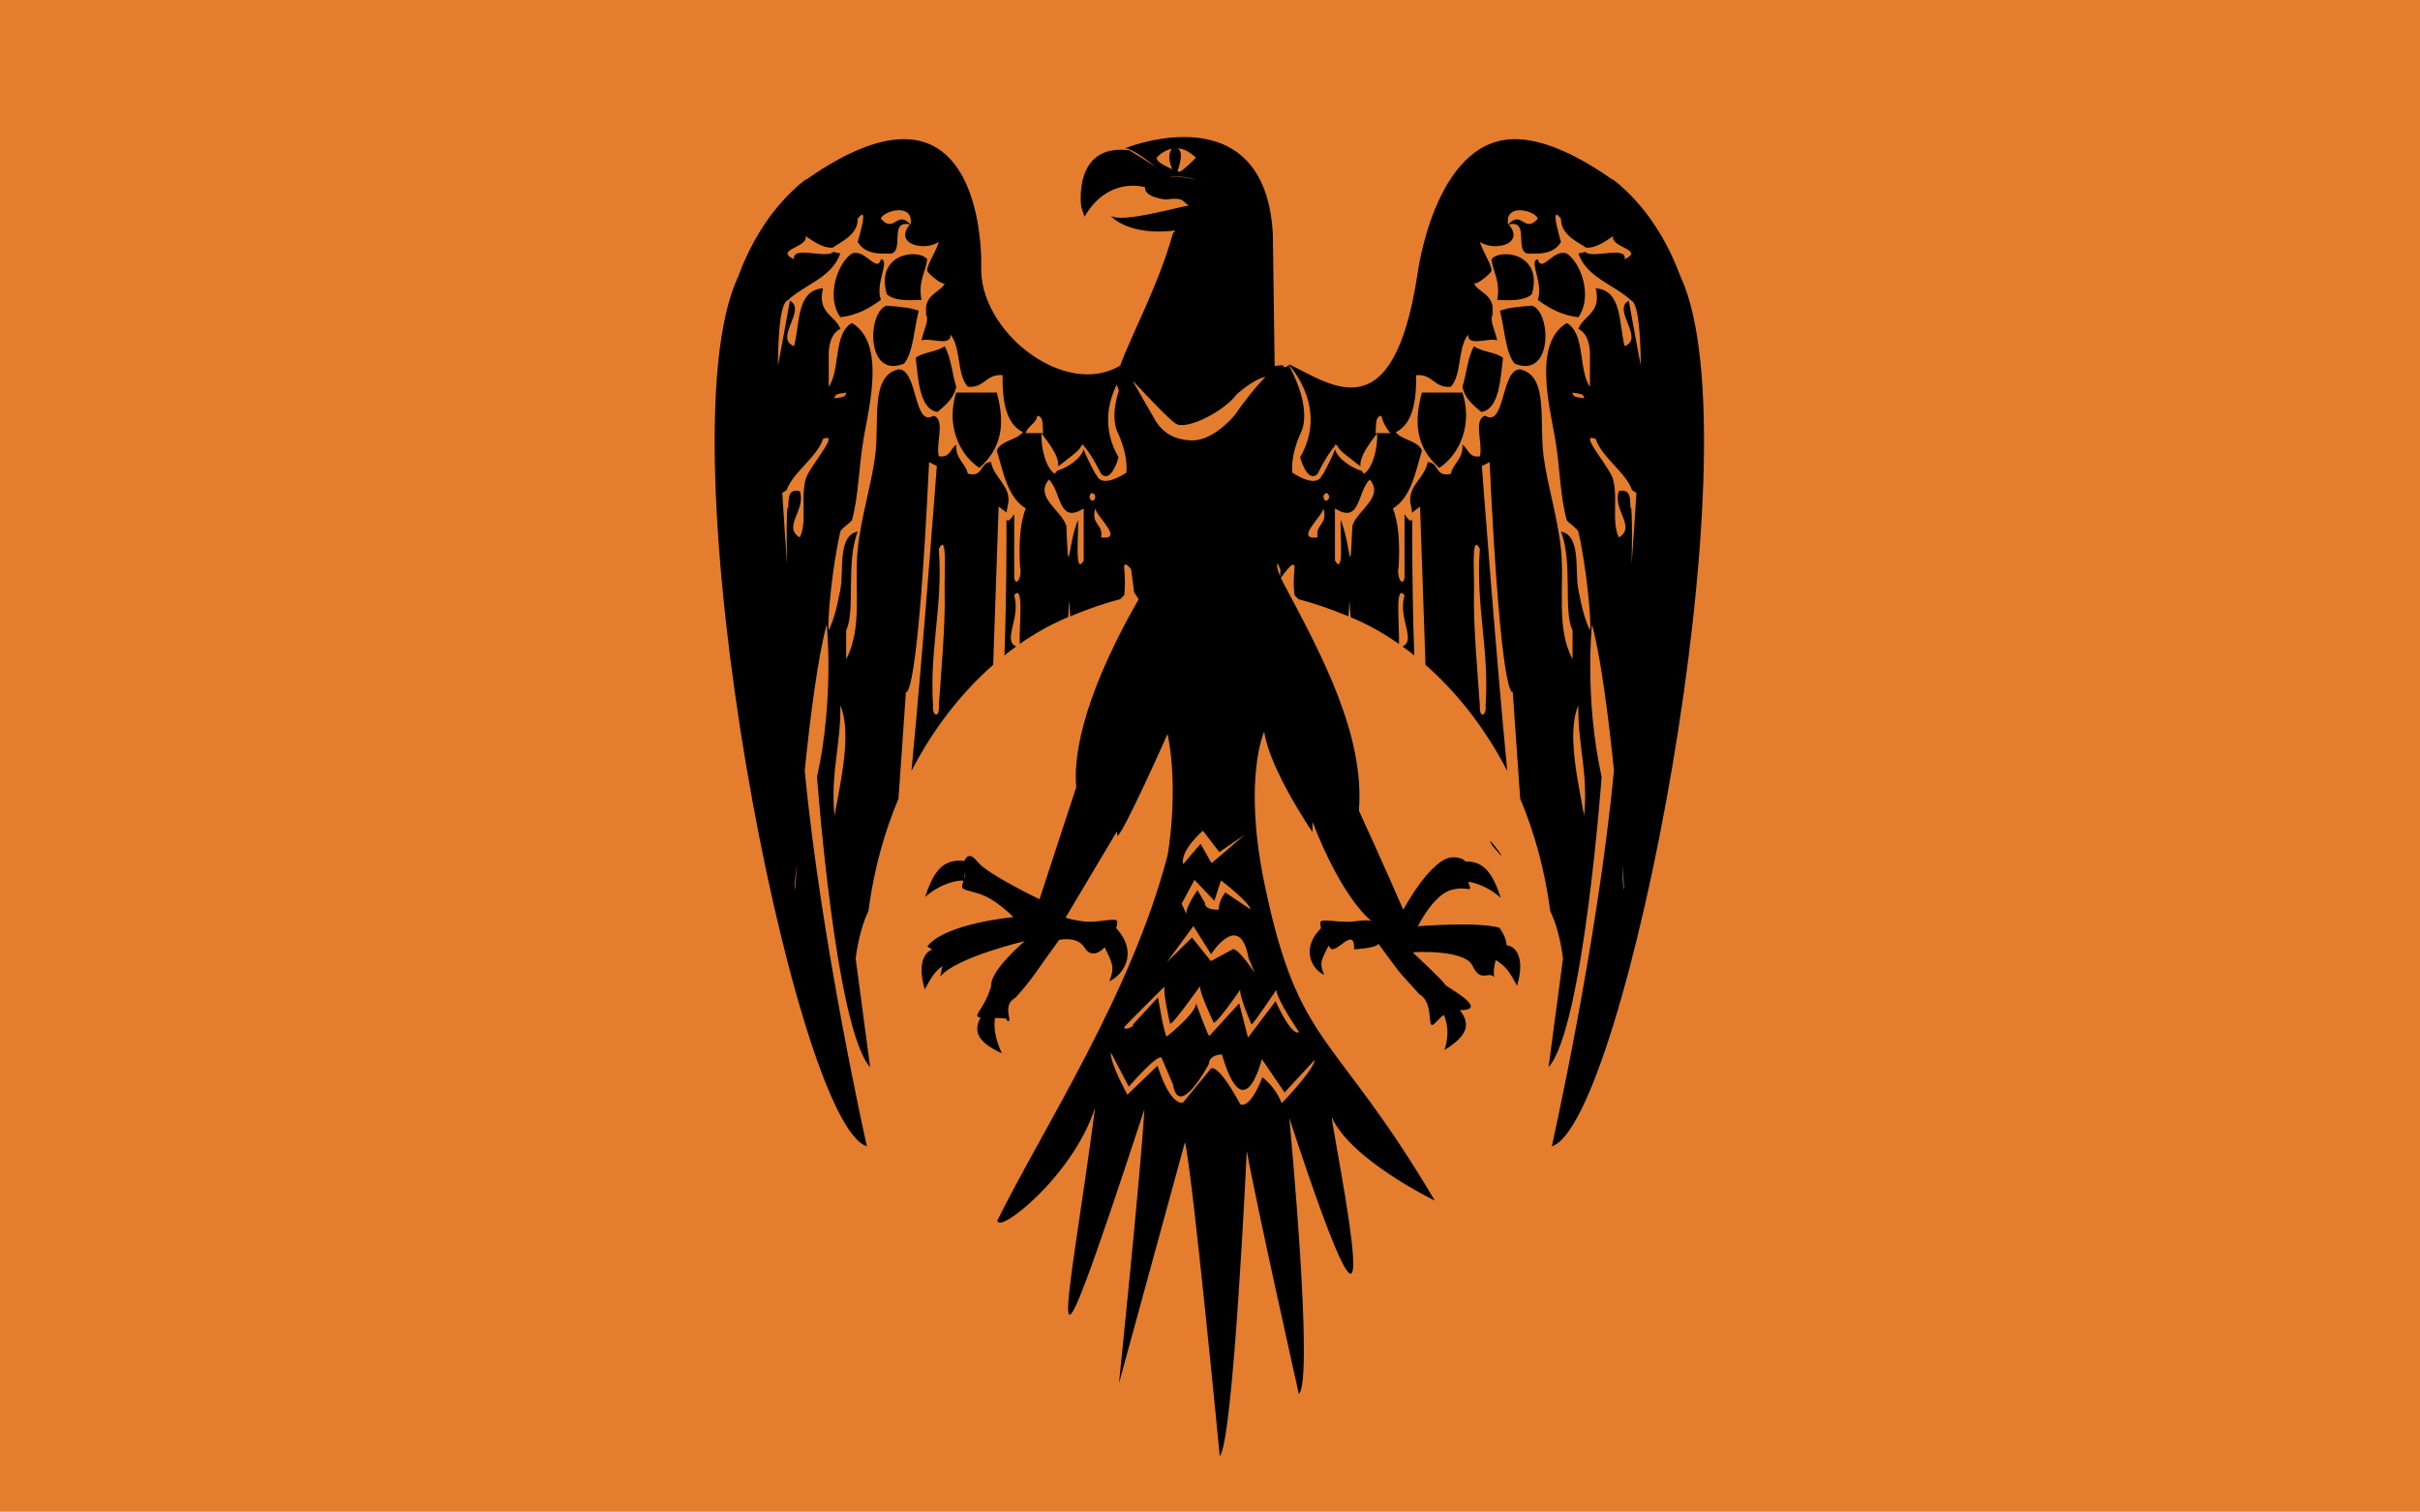
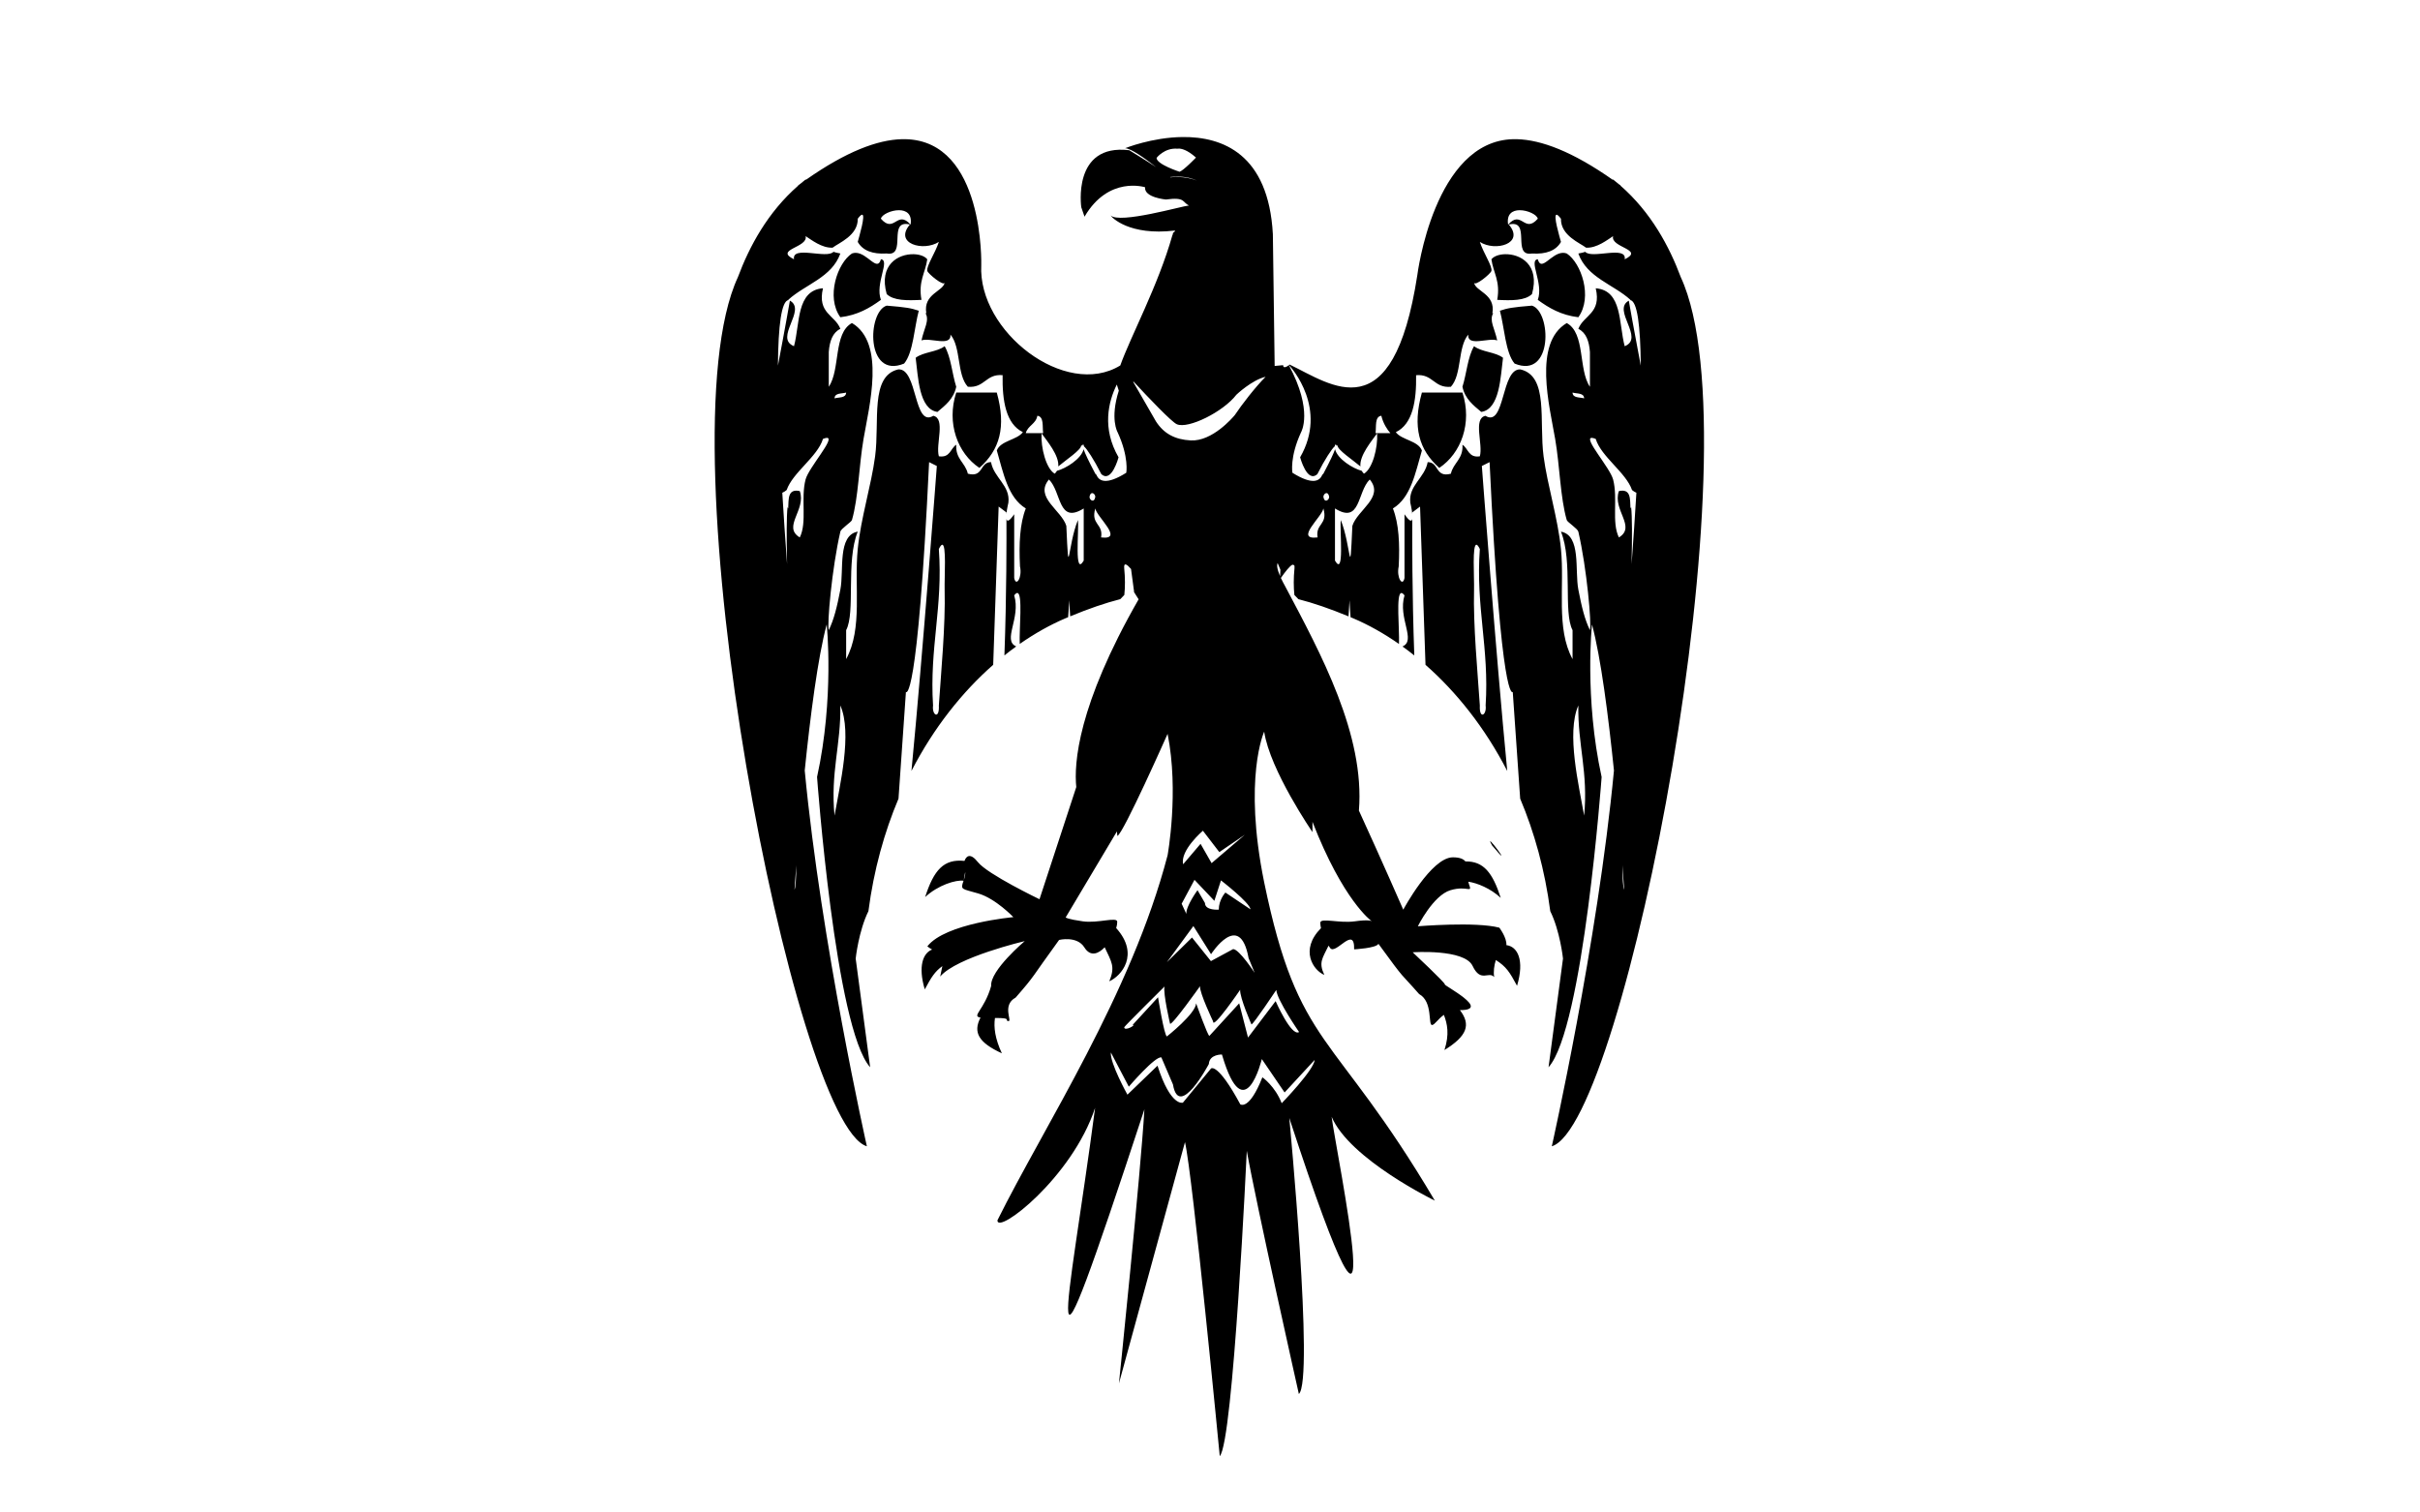
<svg xmlns="http://www.w3.org/2000/svg" xmlns:ns1="http://www.inkscape.org/namespaces/inkscape" xmlns:ns2="http://sodipodi.sourceforge.net/DTD/sodipodi-0.dtd" width="384.295mm" height="240.072mm" viewBox="0 0 1361.676 850.648" id="svg2" version="1.1" ns1:version="0.91 r13725" ns2:docname="Coat_of_arms_of_Telmar_(Narnia)_flag.svg">
  <defs id="defs4">
    <radialGradient r="405" cy="-80" cx="-80" gradientUnits="userSpaceOnUse" id="Gradient1">
      <stop id="stop7" offset="0" style="stop-color:#fff;stop-opacity:0.31" />
      <stop id="stop9" offset="0.19" style="stop-color:#fff;stop-opacity:0.25" />
      <stop id="stop11" offset="0.6" style="stop-color:#6b6b6b;stop-opacity:0.125" />
      <stop id="stop13" offset="1" style="stop-color:#000;stop-opacity:0.125" />
    </radialGradient>
    <clipPath id="shield_cut">
-       <path d="m -298.5,-298.5 597,0 0,258.5 C 298.5,246.2 0,358.39 0,358.39 0,358.39 -298.5,246.2 -298.5,-40 Z" id="shield" ns1:connector-curvature="0" />
-     </clipPath>
+       </clipPath>
  </defs>
  <ns2:namedview id="base" pagecolor="#ffffff" bordercolor="#666666" borderopacity="1.0" ns1:pageopacity="0.0" ns1:pageshadow="2" ns1:zoom="0.1767767" ns1:cx="638.53711" ns1:cy="435.85835" ns1:document-units="px" ns1:current-layer="g4240" showgrid="false" ns1:window-width="1600" ns1:window-height="838" ns1:window-x="-8" ns1:window-y="-8" ns1:window-maximized="1" fit-margin-top="0" fit-margin-left="0" fit-margin-right="0" fit-margin-bottom="0" showguides="false" />
  <g ns1:label="Layer 1" ns1:groupmode="layer" id="layer1" transform="translate(328.489,-154.34)">
    <g id="g4240" transform="translate(358.941,530.923)">
-       <rect style="opacity:1;fill:#e47e2e;fill-opacity:1;stroke:none;stroke-width:10.7;stroke-linecap:butt;stroke-miterlimit:4;stroke-dasharray:none;stroke-dashoffset:0;stroke-opacity:1" id="rect4164" width="1361.677" height="850.648" x="-687.43" y="-376.583" />
      <g ns1:label="Contour final" id="layer1-9" />
      <g ns1:label="Meubles" id="layer3" transform="matrix(1.087,0,0,1.087,-1.351,-15.332)" style="fill:#000000">
        <g transform="translate(-273.948,-287.764)" id="g3970" style="fill:#000000">
          <g id="Bewehrung__x28_Rot_x29_" style="fill:#000000">
            <path style="fill:#000000;stroke:none;stroke-width:2" d="m 328.592,60.439 c -17.333,0.169 -32.418,6.309 -32.418,6.309 3.282,0 11.482,5.928 17.492,10.639 -6.841,-4.483 -15.16,-9.523 -15.16,-9.523 -32.242,-3.869 -26.979,32.068 -26.979,32.068 l 1.83,5.33 c 13.542,-23.213 34.074,-16.561 34.074,-16.561 -0.643,5.803 11.711,6.889 11.711,6.889 11.248,-1.52 9.049,1.599 13.014,3.348 -3.914,0.333 -39.111,10.508 -44.107,5.604 0.526,1.127 10.514,11.557 36.004,8.521 0.92,0.7 -1.061,0.463 -1.081,2.337 l -0.177,0.267 c -8.035,28.45 -23.617,57.199 -29.316,73.299 -30.929,18.932 -80.188,-19.174 -78.225,-56.477 0,0 1.959,-69.903 -42.674,-70.842 l -0.002,0 c -0.709,-0.015 -1.428,-0.013 -2.16,0.008 -13.491,0.376 -31.038,6.847 -53.848,22.875 l -0.057,-0.275 c -1.084,0.847 -2.135,1.713 -3.17,2.592 -0.389,0.283 -0.766,0.544 -1.158,0.832 0.049,0 0.064,0.044 0.06,0.115 -17.169,15.005 -27.46,34.175 -33.92,51.488 -43.44,93.751 31.824,476.831 72.57,489.025 0,0 -25.756,-114.408 -34.969,-211.449 3.118,-30.412 7.351,-63.627 12.371,-82.201 0,0 4.349,41.304 -5.434,85.867 0,0 10.307,141.568 29.871,163.307 l -8.135,-61.137 c 0,-0.222 1.693,-15.613 7.162,-26.684 3.034,-23.26 8.957,-44.408 16.926,-63.301 1.151,-16.513 1.827,-26.145 4.174,-60.01 0,0 6.519,8.695 13.041,-129.344 l 4.35,2.174 c 0,0 -7.776,104.112 -14.281,171.584 12.613,-24.49 28.708,-44.53 45.992,-59.725 0.709,-20.339 1.686,-48.666 3.068,-89.035 l 4.35,3.262 c 0,0 0.01,0.803 0.01,0.926 0.275,-2.857 1.114,-6.308 1.123,-6.385 1.157,-9.639 -8.174,-13.952 -9.777,-22.82 -6.479,0.042 -4.148,8.895 -13.043,6.521 -1.399,-6.208 -7.025,-8.191 -6.521,-16.303 -3.316,2.118 -3.373,7.496 -9.781,6.521 -1.928,-6.713 3.954,-21.236 -3.133,-22.791 -11.158,6.81 -8.732,-26.79 -19.689,-26.115 -16.023,3.724 -10.43,29.061 -13.041,48.906 -2.142,16.27 -8.055,34.812 -9.783,52.166 -2.102,21.112 2.927,44.555 -6.518,61.943 l 0,-16.299 c 5.328,-10.027 -0.276,-38.557 6.518,-55.428 -11.489,2.098 -7.693,21.78 -9.777,32.604 -1.88,9.767 -3.562,16.719 -6.521,22.824 -1.037,-3.076 1.743,-34.857 6.521,-55.428 0.395,-1.702 6.177,-5.344 6.518,-6.521 3.643,-12.577 3.917,-30.446 6.521,-45.645 3.147,-18.342 12.51,-53.945 -6.521,-65.205 -10.556,5.743 -6.422,26.178 -13.039,35.863 l 0,-19.564 c 0.448,-6.073 2.146,-10.893 6.521,-13.039 -3.037,-7.831 -13.105,-8.633 -9.783,-22.824 -15.071,1.23 -12.861,19.743 -16.301,32.605 -11.419,-4.621 7.336,-20.359 -2.312,-25.633 -0.1,0.578 -2.924,16.759 -6.732,36.568 0.183,-22.564 1.956,-36.442 5.994,-36.92 -0.074,-0.032 -0.133,-0.069 -0.209,-0.1 9.674,-8.802 24.474,-12.476 29.344,-26.082 -1.796,-0.318 -3.044,-0.63 -3.883,-0.949 -3.706,4.206 -23.496,-3.788 -22.201,4.213 -11.466,-5.581 8.18,-6.568 6.521,-13.041 3.142,2.007 9.139,6.83 15.213,6.5 3.256,-2.58 14.357,-6.794 14.127,-16.281 1.197,-1.591 1.983,-2.26 2.459,-2.27 2.064,-0.042 -1.641,12.271 -2.459,15.311 2.773,4.836 8.206,7.011 16.303,6.521 11.702,1.919 0.091,-19.474 13.045,-16.303 -9.171,10.777 7.581,15.381 16.299,9.781 -2.098,6.378 -7.114,13.633 -6.521,16.301 0.346,1.553 9.485,9.08 9.781,6.521 -0.588,5.051 -12.231,6.248 -10.322,17.389 -0.207,-0.073 -0.313,-0.108 -0.51,-0.178 2.505,4.095 -0.842,8.761 -2.207,15.391 4.738,-1.784 16.849,3.811 16.299,-3.26 6.003,7.038 3.514,22.57 9.783,29.344 9.544,0.851 10.016,-7.373 19.561,-6.521 -0.245,14.373 1.863,27.481 11.412,32.061 -3.193,4.416 -12.619,4.768 -14.67,10.324 3.684,12.618 6.164,26.437 16.301,32.602 -3.377,8.578 -3.903,20.008 -3.262,32.604 1.38,6.272 -2.235,11.769 -3.26,6.521 l 0,-19.562 0,-16.303 c -2.907,4.222 -4.048,4.226 -4.365,2.646 0.054,9.727 0.109,42.6 -1.143,76.787 2.202,-1.76 4.417,-3.447 6.643,-5.053 -7.934,-3.387 2.718,-15.99 -1.137,-28.734 0.755,-0.99 1.357,-1.395 1.832,-1.334 3.056,0.395 0.927,20.124 1.279,28.664 8.501,-5.94 17.122,-10.749 25.617,-14.379 0.551,-0.235 1.074,-0.439 1.619,-0.668 0.244,-3.088 0.447,-6.26 0.59,-9.537 0,0 0.206,4.002 0.566,9.061 10.318,-4.284 19.706,-7.5 28.195,-9.678 0.763,-0.798 1.529,-1.598 2.266,-2.355 0.465,-4.409 0.493,-9.373 -0.053,-14.961 -0.346,-3.544 1.464,-2.405 3.834,0.348 l 1.701,12.758 -0.082,0.152 c 1.528,2.342 2.641,4.148 2.641,4.148 -34.408,60.014 -36.409,92.608 -35.074,105.643 l -20.695,63.113 c 0,0 -29.264,-14.039 -34.654,-20.875 -4.368,-5.546 -6.622,-3.315 -7.551,-0.684 -11.735,-1.25 -17.246,5.167 -22.145,20.346 7.27,-6.753 17.341,-9.814 21.627,-9.189 -1.879,5.274 -1.13,4.374 8.354,7.184 9.753,2.887 19.668,13.295 19.668,13.295 0,0 -38.259,3.393 -48.402,16.436 0,0 1.161,0.977 2.691,1.797 -5.173,1.961 -8.008,9.458 -4.139,22.418 3.668,-6.82 5.586,-9.95 9.893,-13.102 -0.401,2.111 -0.908,4.212 -1.219,5.875 9.143,-10.889 47.568,-19.938 47.568,-19.938 0,0 -19.613,16.553 -18.889,25.248 -3.88,13.625 -11.281,16.999 -5.988,17.785 -4.374,8.343 -1.027,14.108 12.014,20.092 -3.806,-8.157 -4.675,-14.563 -3.889,-19.863 10.091,-0.089 5.026,1.395 7.512,1.744 2.49,0.348 -3.85,-8.889 4.121,-13.236 11.351,-12.973 8.402,-10.373 24.457,-32.43 0,0 10.074,-2.461 14.219,4.203 3.553,5.714 8.215,3.325 11.438,-0.072 3.669,8.015 6.169,10.815 2.545,19.139 6.788,-2.873 17.302,-15.123 3.92,-29.943 0.365,-1.209 0.59,-2.392 0.59,-3.523 0,-3.023 -10.664,0.947 -19.381,-0.273 -8.714,-1.221 -9.639,-2.18 -9.639,-2.18 l 28.85,-48.416 0.244,2.555 c 3.261,-1.087 28.26,-57.439 28.26,-57.439 6.522,32.608 0,68.309 0,68.309 -20.328,77.937 -69.52,152.57 -95.725,205.361 -0.476,8.533 41.972,-23.815 54.939,-63.252 -15.342,116.631 -34.172,189.316 27.742,0.822 -2.174,36.955 -14.328,154.207 -14.328,154.207 l 37.154,-135.73 c 4.348,18.478 19.564,176.648 19.564,176.648 7.608,-7.608 15.215,-171.758 15.215,-171.758 5.183,29.32 29.295,136.807 29.295,136.807 8.695,-7.608 -5.381,-155.283 -5.381,-155.283 61.581,188.182 25.93,17.327 23.826,-0.67 10.183,23.945 58.076,47.18 58.076,47.18 -57.363,-96.989 -76.589,-84.886 -96.033,-179.113 -11.956,-58.694 0,-84.779 0,-84.779 3.261,21.738 27.174,56.52 27.174,56.52 l 0,-5.783 c 17.252,44.305 32.925,55.628 33.348,55.928 -0.328,-0.228 -2.034,-0.988 -9.561,0.066 -8.716,1.221 -19.381,-2.206 -19.381,0.816 0,0.902 0.143,1.931 0.381,3.018 -12.197,12.358 -4.232,23.842 1.885,26.307 -3.394,-7.158 -0.978,-9.366 2.369,-16.459 0.305,0.464 0.614,0.924 0.936,1.35 3.116,4.127 13.819,-13.164 13.465,0.73 0,0 12.476,-0.652 13.674,-3.113 16.058,22.057 11.534,15.288 22.887,28.262 7.969,4.348 4.859,17.764 7.35,17.416 1.522,-0.214 3.2,-3.327 6.59,-5.697 1.937,5.048 3.202,10.867 0.311,19.779 12.753,-7.875 15.049,-14.216 8.701,-22.463 17.906,0.069 -9.093,-13.853 -8.49,-14.455 0.601,-0.603 -18.076,-18.074 -18.076,-18.074 0,0 29.108,-2.043 33.717,7.678 4.606,9.722 9.096,2.653 12.143,6.281 -0.525,-2.818 -0.054,-6.587 0.922,-9.607 5.83,3.702 7.736,6.683 11.934,14.488 4.313,-14.446 0.301,-22.102 -6,-22.871 0.311,-4.227 -3.973,-9.828 -3.973,-9.828 -13.256,-3.497 -45.846,-0.779 -45.846,-0.779 0,0 8.616,-17.42 18.367,-20.307 9.752,-2.887 12.44,2.25 10.359,-3.541 -0.142,-0.396 -0.246,-0.812 -0.328,-1.236 5.009,0.728 12.499,3.751 18.246,9.09 -4.573,-14.163 -9.676,-20.695 -19.871,-20.492 -1.156,-1.414 -3.259,-2.316 -7.066,-2.316 -12.147,0 -27.91,29.457 -27.91,29.457 0,0 -12.362,-28.32 -24.953,-55.74 3.413,-42.642 -21.332,-88.19 -41.344,-125.941 -1.074,-1.909 -1.892,-3.528 -2.557,-4.971 2.43,-3.47 5.062,-6.844 6.531,-7.473 l 0.998,0.334 c 0.146,0.354 0.201,0.909 0.117,1.768 -0.546,5.588 -0.518,10.552 -0.053,14.961 0.737,0.757 1.502,1.557 2.266,2.355 8.489,2.178 17.88,5.394 28.197,9.678 0.36,-5.059 0.566,-9.061 0.566,-9.061 0.143,3.278 0.344,6.449 0.588,9.537 0.545,0.229 1.07,0.433 1.621,0.668 8.495,3.63 17.117,8.439 25.617,14.379 0.352,-8.54 -1.777,-28.269 1.279,-28.664 0.475,-0.061 1.075,0.344 1.83,1.334 -3.855,12.744 6.797,25.347 -1.137,28.734 2.226,1.605 4.443,3.292 6.645,5.053 -1.252,-34.187 -1.197,-67.06 -1.143,-76.787 -0.318,1.579 -1.46,1.575 -4.367,-2.646 l 0,16.303 0,19.562 c -1.025,5.248 -4.64,-0.25 -3.26,-6.521 0.641,-12.595 0.117,-24.026 -3.26,-32.604 10.137,-6.165 12.617,-19.984 16.301,-32.602 -2.051,-5.556 -11.479,-5.908 -14.672,-10.324 9.549,-4.579 11.659,-17.687 11.414,-32.061 9.544,-0.851 10.016,7.373 19.561,6.521 6.269,-6.774 3.78,-22.306 9.783,-29.344 -0.55,7.07 11.561,1.476 16.299,3.26 -1.365,-6.629 -4.712,-11.296 -2.207,-15.391 -0.197,0.07 -0.302,0.104 -0.51,0.178 1.909,-11.141 -9.736,-12.338 -10.324,-17.389 0.297,2.559 9.436,-4.968 9.781,-6.521 0.592,-2.667 -4.424,-9.923 -6.521,-16.301 8.718,5.6 25.472,0.996 16.301,-9.781 12.954,-3.172 1.343,18.222 13.045,16.303 8.097,0.489 13.528,-1.686 16.301,-6.521 -0.818,-3.04 -4.521,-15.353 -2.457,-15.311 0.476,0.01 1.26,0.678 2.457,2.27 -0.23,9.487 10.871,13.701 14.127,16.281 6.074,0.33 12.073,-4.493 15.215,-6.5 -1.659,6.473 17.987,7.46 6.521,13.041 1.294,-8.001 -18.495,-0.007 -22.201,-4.213 -0.839,0.319 -2.087,0.631 -3.883,0.949 4.869,13.606 19.67,17.28 29.344,26.082 -0.076,0.031 -0.137,0.068 -0.211,0.1 4.038,0.478 5.813,14.356 5.996,36.92 -3.808,-19.809 -6.634,-35.991 -6.734,-36.568 -9.649,5.273 9.108,21.012 -2.311,25.633 -3.44,-12.863 -1.23,-31.375 -16.301,-32.605 3.322,14.191 -6.746,14.993 -9.783,22.824 4.376,2.146 6.074,6.966 6.521,13.039 l 0,19.564 c -6.617,-9.686 -2.485,-30.12 -13.041,-35.863 -19.032,11.26 -9.668,46.863 -6.521,65.205 2.604,15.198 2.878,33.068 6.521,45.645 0.34,1.177 6.125,4.819 6.52,6.521 4.778,20.571 7.558,52.352 6.521,55.428 -2.96,-6.105 -4.641,-13.057 -6.521,-22.824 -2.085,-10.824 1.709,-30.506 -9.779,-32.604 6.793,16.871 1.191,45.401 6.52,55.428 l 0,16.299 c -9.444,-17.389 -4.417,-40.831 -6.52,-61.943 -1.728,-17.354 -7.639,-35.896 -9.781,-52.166 -2.611,-19.845 2.982,-45.182 -13.041,-48.906 -10.958,-0.675 -8.531,32.925 -19.689,26.115 -7.087,1.555 -1.206,16.078 -3.135,22.791 -6.408,0.975 -6.463,-4.403 -9.779,-6.521 0.503,8.112 -5.123,10.094 -6.521,16.303 -8.895,2.374 -6.564,-6.479 -13.043,-6.521 -1.603,8.868 -10.936,13.182 -9.779,22.82 0.009,0.077 0.85,3.528 1.125,6.385 0,-0.123 0.008,-0.926 0.008,-0.926 l 4.35,-3.262 c 1.383,40.369 2.36,68.696 3.068,89.035 17.284,15.194 33.379,35.234 45.992,59.725 C 504.688,349.641 496.912,245.529 496.912,245.529 l 4.35,-2.174 c 6.522,138.039 13.041,129.344 13.041,129.344 2.347,33.865 3.023,43.497 4.174,60.01 7.968,18.893 13.892,40.04 16.926,63.301 5.469,11.071 7.162,26.462 7.162,26.684 l -8.135,61.137 c 19.565,-21.738 29.871,-163.307 29.871,-163.307 -9.782,-44.564 -5.434,-85.867 -5.434,-85.867 5.02,18.574 9.253,51.789 12.371,82.201 -9.213,97.041 -34.969,211.449 -34.969,211.449 40.747,-12.194 116.009,-395.274 72.568,-489.025 -6.46,-17.313 -16.751,-36.483 -33.92,-51.488 -0.004,-0.071 0.015,-0.115 0.065,-0.115 -0.392,-0.288 -0.771,-0.549 -1.16,-0.832 -1.035,-0.878 -2.084,-1.745 -3.168,-2.592 l -0.059,0.275 c -22.81,-16.028 -40.357,-22.499 -53.848,-22.875 -0.732,-0.02 -1.452,-0.023 -2.16,-0.008 l -0.002,0 c -44.633,0.939 -53.986,76.5 -53.986,76.5 -13.727,88.892 -48.367,61.528 -71.838,50.32 l -0.367,0.285 c 1.389,1.502 22.038,24.557 6.271,51.887 0,-1e-5 3.909,14.839 9.736,9.414 0.032,-0.068 0.05,-0.119 0.086,-0.191 3.9,-7.801 8.171,-14.27 9.674,-15.428 0.014,-0.293 0.044,-0.584 0.107,-0.875 2.174,0 -0.74,0.451 1.434,0.451 -0.009,2.48 8.49,8.049 12.881,11.752 -0.595,-6.171 6.399,-14.384 9.4,-18.607 0.488,8.096 -2.578,19.936 -7.414,22.707 -0.525,-0.5 -0.925,-1.044 -1.236,-1.613 -5.081,-1.346 -13.665,-6.673 -15.006,-12.141 -0.754,2.208 -2.734,6.51 -6.58,13.754 -0.08,0.15 -0.34,0.398 -0.654,0.666 -1.421,3.564 -5.558,5.856 -16.773,-1.193 0,0 -1.633,-8.696 4.889,-22.826 0,0 6.995,-11.855 -6.887,-37.701 -0.913,0.69 -3.177,2.188 -3.242,-0.002 l -4.746,0.441 -1.01,-74.131 C 376.879,69.872 350.877,60.222 328.592,60.439 Z m 59.73,128.367 c 0.036,-0.027 0.041,-0.03 0.072,-0.055 -0.047,-0.051 -0.25,-0.285 -0.25,-0.285 0.062,0.115 0.116,0.225 0.178,0.34 z M 326.398,66.943 c 1.351,0 4.678,0.565 9.668,5.055 0,0 -7.022,7.316 -9.238,7.98 0,0 -12.936,-4.146 -12.936,-7.805 0,0 4.434,-5.829 11.826,-5.164 0,0 0.229,-0.066 0.68,-0.066 z m -1.156,15.779 c 4.606,-0.06 8.305,0.776 11.275,2.223 -7.079,-2.894 -14.76,-1.809 -14.76,-1.809 -0.059,-0.054 -0.153,-0.126 -0.219,-0.184 1.293,-0.136 2.53,-0.215 3.703,-0.23 z M 169.01,101.609 c 4.007,0.028 7.446,2.075 6.465,8.129 -7.575,-8.654 -9.117,5.321 -16.689,-3.334 0.408,-2.263 5.683,-4.826 10.225,-4.795 z m 349.145,0 c 4.542,-0.031 9.818,2.532 10.227,4.795 -7.573,8.655 -9.115,-5.32 -16.689,3.334 -0.981,-6.054 2.455,-8.101 6.463,-8.129 z m -373.564,23.988 c -0.69,-0.005 -1.394,0.107 -2.107,0.369 -8.127,5.339 -14.738,24.457 -6.52,35.863 9.703,-1.164 16.54,-5.191 22.822,-9.779 -3.414,-9.223 5.379,-22.366 0,-22.822 -2.045,7.378 -7.524,-3.588 -14.195,-3.631 z m 397.986,0 c -6.671,0.043 -12.15,11.009 -14.195,3.631 -5.379,0.457 3.414,13.6 0,22.822 6.282,4.588 13.119,8.615 22.822,9.779 8.218,-11.406 1.607,-30.524 -6.52,-35.863 -0.713,-0.262 -1.417,-0.374 -2.107,-0.369 z m -365.342,0.77 c -8.532,-0.215 -19.819,5.81 -15.191,22.422 3.853,3.754 11.528,3.692 19.564,3.262 -1.889,-10.586 2.22,-15.167 3.26,-22.822 -1.377,-1.734 -4.294,-2.777 -7.633,-2.861 z m 332.697,0 c -3.339,0.084 -6.256,1.127 -7.633,2.861 1.04,7.655 5.149,12.237 3.26,22.822 8.037,0.43 15.711,0.492 19.564,-3.262 4.628,-16.612 -6.659,-22.637 -15.191,-22.422 z m -347.889,28.941 c -10.899,3.297 -11.968,41.518 9.783,32.604 5.164,-6.046 5.771,-20.543 8.268,-29.742 -4.313,-1.464 -6.995,-1.953 -18.051,-2.861 z m 363.08,0 c -11.056,0.909 -13.738,1.398 -18.051,2.861 2.496,9.199 3.104,23.697 8.268,29.742 21.751,8.915 20.682,-29.307 9.783,-32.604 z m -330.477,22.82 c -4.281,3.324 -12.017,3.196 -16.301,6.52 1.392,10.449 1.745,28.988 12.254,30.455 4.48,-3.761 9.141,-7.338 10.568,-14.152 -2.361,-7.419 -2.906,-16.655 -6.521,-22.822 z m 297.871,0 c -3.615,6.167 -4.159,15.403 -6.52,22.822 1.428,6.815 6.089,10.391 10.568,14.152 10.509,-1.467 10.862,-20.006 12.254,-30.455 -4.284,-3.324 -12.021,-3.196 -16.303,-6.52 z M 375.25,195.33 c -5.804,5.794 -13.462,15.727 -17.355,21.564 -1.265,1.524 -12.705,14.874 -24.777,14.246 -8.957,-0.466 -15.177,-3.87 -19.578,-10.711 -0.236,-0.451 -1.417,-2.49 -3.805,-6.613 -2.475,-4.272 -5.884,-10.168 -8.871,-15.402 l -0.047,-0.516 c 8.735,9.447 21.516,22.835 24.484,24.139 6.397,2.806 26.137,-6.999 33.486,-16.6 0.087,-0.095 8.764,-8.322 16.463,-10.107 z m -83.723,4.369 1.109,3.451 c -5.062,15.922 -0.682,23.357 -0.682,23.357 6.522,14.13 4.891,22.826 4.891,22.826 -11.215,7.05 -15.352,4.757 -16.773,1.193 -0.314,-0.268 -0.574,-0.516 -0.654,-0.666 -3.846,-7.244 -5.828,-11.546 -6.582,-13.754 -1.341,5.468 -9.923,10.795 -15.004,12.141 -0.311,0.57 -0.711,1.114 -1.236,1.613 -4.836,-2.771 -7.904,-14.611 -7.416,-22.707 3.001,4.223 9.997,12.437 9.402,18.607 4.391,-3.703 12.889,-9.272 12.881,-11.752 2.174,0 -0.74,-0.451 1.434,-0.451 0.064,0.291 0.094,0.582 0.107,0.875 1.503,1.157 5.772,7.626 9.672,15.428 0.036,0.072 0.058,0.123 0.09,0.191 5.827,5.425 9.736,-9.414 9.736,-9.414 -9.451,-16.381 -5.752,-31.29 -0.975,-40.939 z m -152.305,4.516 c -0.091,3.172 -3.99,2.529 -6.521,3.26 0.089,-3.171 3.991,-2.529 6.521,-3.26 z m 408.721,0 c 2.53,0.73 6.432,0.089 6.521,3.26 -2.531,-0.73 -6.431,-0.088 -6.521,-3.26 z m -346.775,0.002 c -5.577,17.124 0.746,34.194 13.041,42.383 11.391,-10.162 15.193,-22.902 9.783,-42.383 z m 262.006,0 c -5.41,19.481 -1.608,32.221 9.783,42.383 12.295,-8.189 18.618,-25.258 13.041,-42.383 z M 246.812,217.256 c 3.822,0.526 2.75,5.944 3.26,9.781 l -9.779,0 c 1.151,-4.282 5.74,-5.128 6.52,-9.781 z m 193.541,0 c 0.979,4.249 3.422,7.996 5.084,9.781 l -8.344,0 c 0.51,-3.837 -0.562,-9.255 3.26,-9.781 z m -311.959,12.449 c 4.935,-0.059 -10.256,16.782 -11.994,23.416 -2.818,10.755 0.987,24.086 -3.26,32.602 -9.958,-6.027 3.763,-15.489 0,-26.082 -6.957,-1.523 -6.211,4.659 -6.521,9.781 -0.136,-0.25 -0.241,-0.496 -0.359,-0.744 -0.588,5.159 -0.585,16.873 -0.266,32.062 -1.022,-13.911 -1.93,-27.375 -2.689,-40.154 0.917,-0.416 1.75,-0.916 2.447,-1.521 3.421,-9.92 17.366,-18.723 20.43,-28.768 0.979,-0.398 1.702,-0.586 2.213,-0.592 z m 430.375,0 c 0.511,0.006 1.236,0.194 2.215,0.592 3.063,10.045 17.009,18.848 20.43,28.768 0.698,0.605 1.53,1.105 2.447,1.521 -0.759,12.779 -1.667,26.243 -2.689,40.154 0.32,-15.19 0.322,-26.903 -0.266,-32.062 -0.118,0.248 -0.225,0.494 -0.361,0.744 -0.311,-5.123 0.438,-11.304 -6.52,-9.781 -3.763,10.593 9.958,20.055 0,26.082 -4.247,-8.516 -0.441,-21.847 -3.26,-32.602 -1.738,-6.634 -16.931,-23.475 -11.996,-23.416 z m -305.436,23.416 c 7.158,7.078 5.042,25.369 19.562,16.301 l 0,29.344 c -5.46,9.391 -2.594,-16.66 -3.26,-22.824 -5.838,14.298 -5.027,36.757 -6.521,3.262 -2.793,-8.928 -18.145,-16.086 -9.781,-26.082 z m 180.498,0 c 8.364,9.996 -6.988,17.154 -9.781,26.082 -1.495,33.496 -0.684,11.037 -6.521,-3.262 -0.666,6.164 2.2,32.215 -3.26,22.824 l 0,-29.344 c 14.52,9.068 12.404,-9.223 19.562,-16.301 z m -156.088,7.658 c 0.843,0.059 1.68,1.103 1.674,2.121 -0.62,3.701 -3.27,1.81 -3.26,0 0.271,-1.619 0.93,-2.167 1.586,-2.121 z m 131.678,0 c 0.656,-0.046 1.315,0.502 1.586,2.121 0.01,1.81 -2.64,3.701 -3.26,0 -0.006,-1.019 0.831,-2.062 1.674,-2.121 z m -130.004,8.643 c 0.726,4.772 16.522,17.888 3.258,16.301 1.336,-7.855 -5.951,-7.086 -3.258,-16.301 z m 128.33,0 c 2.693,9.215 -4.596,8.446 -3.26,16.301 -13.264,1.587 2.534,-11.529 3.26,-16.301 z M 193.234,289.842 c 2.547,-0.459 1.228,18.083 1.412,25.223 0.526,20.216 -2.024,46.554 -3.258,65.207 0.414,8.066 -3.99,5.544 -3.26,0 -2.085,-32.512 5.634,-55.222 3.26,-88.027 0.771,-1.581 1.374,-2.317 1.846,-2.402 z m 300.695,0 c 0.472,0.085 1.077,0.821 1.848,2.402 -2.374,32.805 5.344,55.515 3.26,88.027 0.73,5.544 -3.674,8.066 -3.26,0 -1.234,-18.653 -3.786,-44.991 -3.26,-65.207 0.184,-7.14 -1.135,-25.681 1.412,-25.223 z m -111.912,10.324 1.547,3.711 c 0,0 -0.095,2.062 -0.17,3.664 -1.772,-4.104 -1.906,-6.28 -1.377,-7.375 z m -246.055,80.107 c 6.856,15.642 -0.38,45.198 -3.262,61.945 -2.386,-24.122 3.651,-39.821 3.262,-61.945 z m 415.24,0 c -0.389,22.124 5.648,37.823 3.262,61.945 -2.881,-16.747 -10.118,-46.303 -3.262,-61.945 z m -211.242,70.471 9.24,12.033 14.361,-9.783 -18.709,15.994 -6.211,-10.869 -9.783,11.488 c -1.863,-7.764 11.102,-18.864 11.102,-18.863 z m -228.775,19.438 c -0.065,7.597 -0.364,12.573 -1.006,13.729 0,0 0.39,-5.632 1.006,-13.729 z m 464.793,0 c 0.616,8.096 1.008,13.729 1.008,13.729 -0.642,-1.156 -0.942,-6.132 -1.008,-13.729 z m -369.766,3.811 c 0.11,1.024 -0.025,2.383 -0.783,4.494 -0.01,0.027 -0.014,0.044 -0.023,0.07 z m 129.016,4.389 11.178,11.803 3.727,-11.49 c 0,0 16.307,12.579 16.617,16.305 l -14.131,-9.473 c 0,10e-6 -3.729,4.037 -3.729,9.627 0,0 -7.764,0.621 -7.764,-3.727 l -4.193,-7.221 c 0,0 -6.599,9.006 -6.287,13.354 l -2.643,-5.744 z m -0.621,26.01 9.936,15.834 c 0,0 16.149,-25.153 21.119,2.176 l 3.416,8.309 c 0,0 -8.695,-13.354 -12.111,-13.354 l -12.5,6.754 -10.637,-13.273 -14.129,13.895 z m 3.725,33.852 c -0.31,3.727 7.375,19.795 7.375,19.795 -0.31,4.968 15.219,-17.779 15.219,-17.779 -0.31,4.348 6.361,19.488 6.361,19.488 1.242,-0.311 13.975,-19.41 13.975,-19.41 0.312,5.59 12.812,23.682 12.812,23.682 -4.348,2.794 -13.201,-17.391 -13.201,-17.391 l -15.525,20.496 -4.969,-19.256 -16.77,18.32 c -0.929,0 -7.455,-18.32 -7.455,-18.32 -0.31,5.901 -16.459,18.635 -16.459,18.635 -1.552,-0.621 -4.967,-22.049 -4.967,-22.049 l -14.287,15.527 c 2.177,-9.5e-4 -4.811,3.88 -4.732,1.318 0.013,-0.439 22.668,-22.902 22.668,-22.902 -0.931,3.727 3.107,20.961 3.107,20.961 1.242,0.93 16.848,-21.115 16.848,-21.115 z m -50.154,37.262 10.092,19.256 c 9.5e-4,-9.5e-4 14.909,-17.392 18.324,-16.461 l 6.52,15.219 c 3.416,20.186 20.186,-11.492 20.186,-11.492 0.31,-5.591 7.377,-5.357 7.377,-5.357 0.066,0.227 0.131,0.452 0.197,0.674 12.527,42.137 22.238,1.889 22.238,1.889 l 12.812,18.789 16.924,-18.322 c -0.31,5.59 -18.555,24.379 -18.555,24.379 -3.728,-9.627 -10.869,-14.596 -10.869,-14.596 -7.453,18.944 -12.422,15.215 -12.422,15.215 -12.731,-23.602 -16.461,-20.184 -16.461,-20.184 l -15.838,19.252 c 0,0 -6.831,2.485 -14.285,-20.807 l -16.924,16.303 c 0,0 -9.937,-17.857 -9.316,-23.756 z" transform="matrix(0.92,0,0,0.92,-47.311,-29.242)" id="path13" ns1:connector-curvature="0" ns2:nodetypes="sccccccccccccccccccccccccccccccccccccccccccccccccccccccccccccccccccccccccccccccccccccccccccccccccscccccccccccccccccccccccccccccccccccccscccccccccccccccccccccccscccscccccccccccccccccccccsccccccccccccccscccccccccccccccccccccccccccccccccccccccccccccccccccccccccccccccccccccccccccccccsccccccccccccccccccccccccsscccsccccsccccccsccsccscccccccsccccssccsscccsccccccccccccccccccccccccccccccccccccccccccccccccccccccccccccccccccccssccccccccscccccccccsccccccccccccccccccccccccccccccccscccccccccccccccccccccccccccccccccccccccccccccccccccccccccccccccccccccccccccccccccccccccccccc" />
            <g id="Fang" style="fill:#000000" />
            <g id="Fang_1_" style="fill:#000000" />
          </g>
-           <path ns1:connector-curvature="0" id="Pupille" d="m 252.2,44.341 c 5.441,-15.301 -2.719,-11.935 -2.719,-11.935 -3.4,3.979 0.34,11.017 0.34,11.017 l 2.379,0.918 z" style="fill:#000000" />
          <g id="Gefieder" style="fill:#000000">
-             <path ns1:connector-curvature="0" id="path113" style="fill:#000000" d="m 462.139,257.611 c 0.264,0.165 0.514,0.342 0.766,0.517 -0.121,-0.205 -0.453,-0.358 -0.766,-0.517 z" />
            <path ns1:connector-curvature="0" id="path127" style="fill:#000000" d="m 415.188,393.127 c -5.469,-9.586 13.141,15.593 0,0 l 0,0 z" />
          </g>
        </g>
        <g transform="translate(-269.398,-291.278)" style="fill:#000000" id="g4169">
          <g style="fill:#000000" id="g4173" />
          <g style="fill:#000000" id="g4175" />
        </g>
        <g id="g4252" style="fill:#000000" transform="matrix(-1,0,0,1,259.096,-291.278)">
          <g id="g4256" style="fill:#000000" />
          <g id="g4258" style="fill:#000000" />
        </g>
      </g>
    </g>
  </g>
</svg>